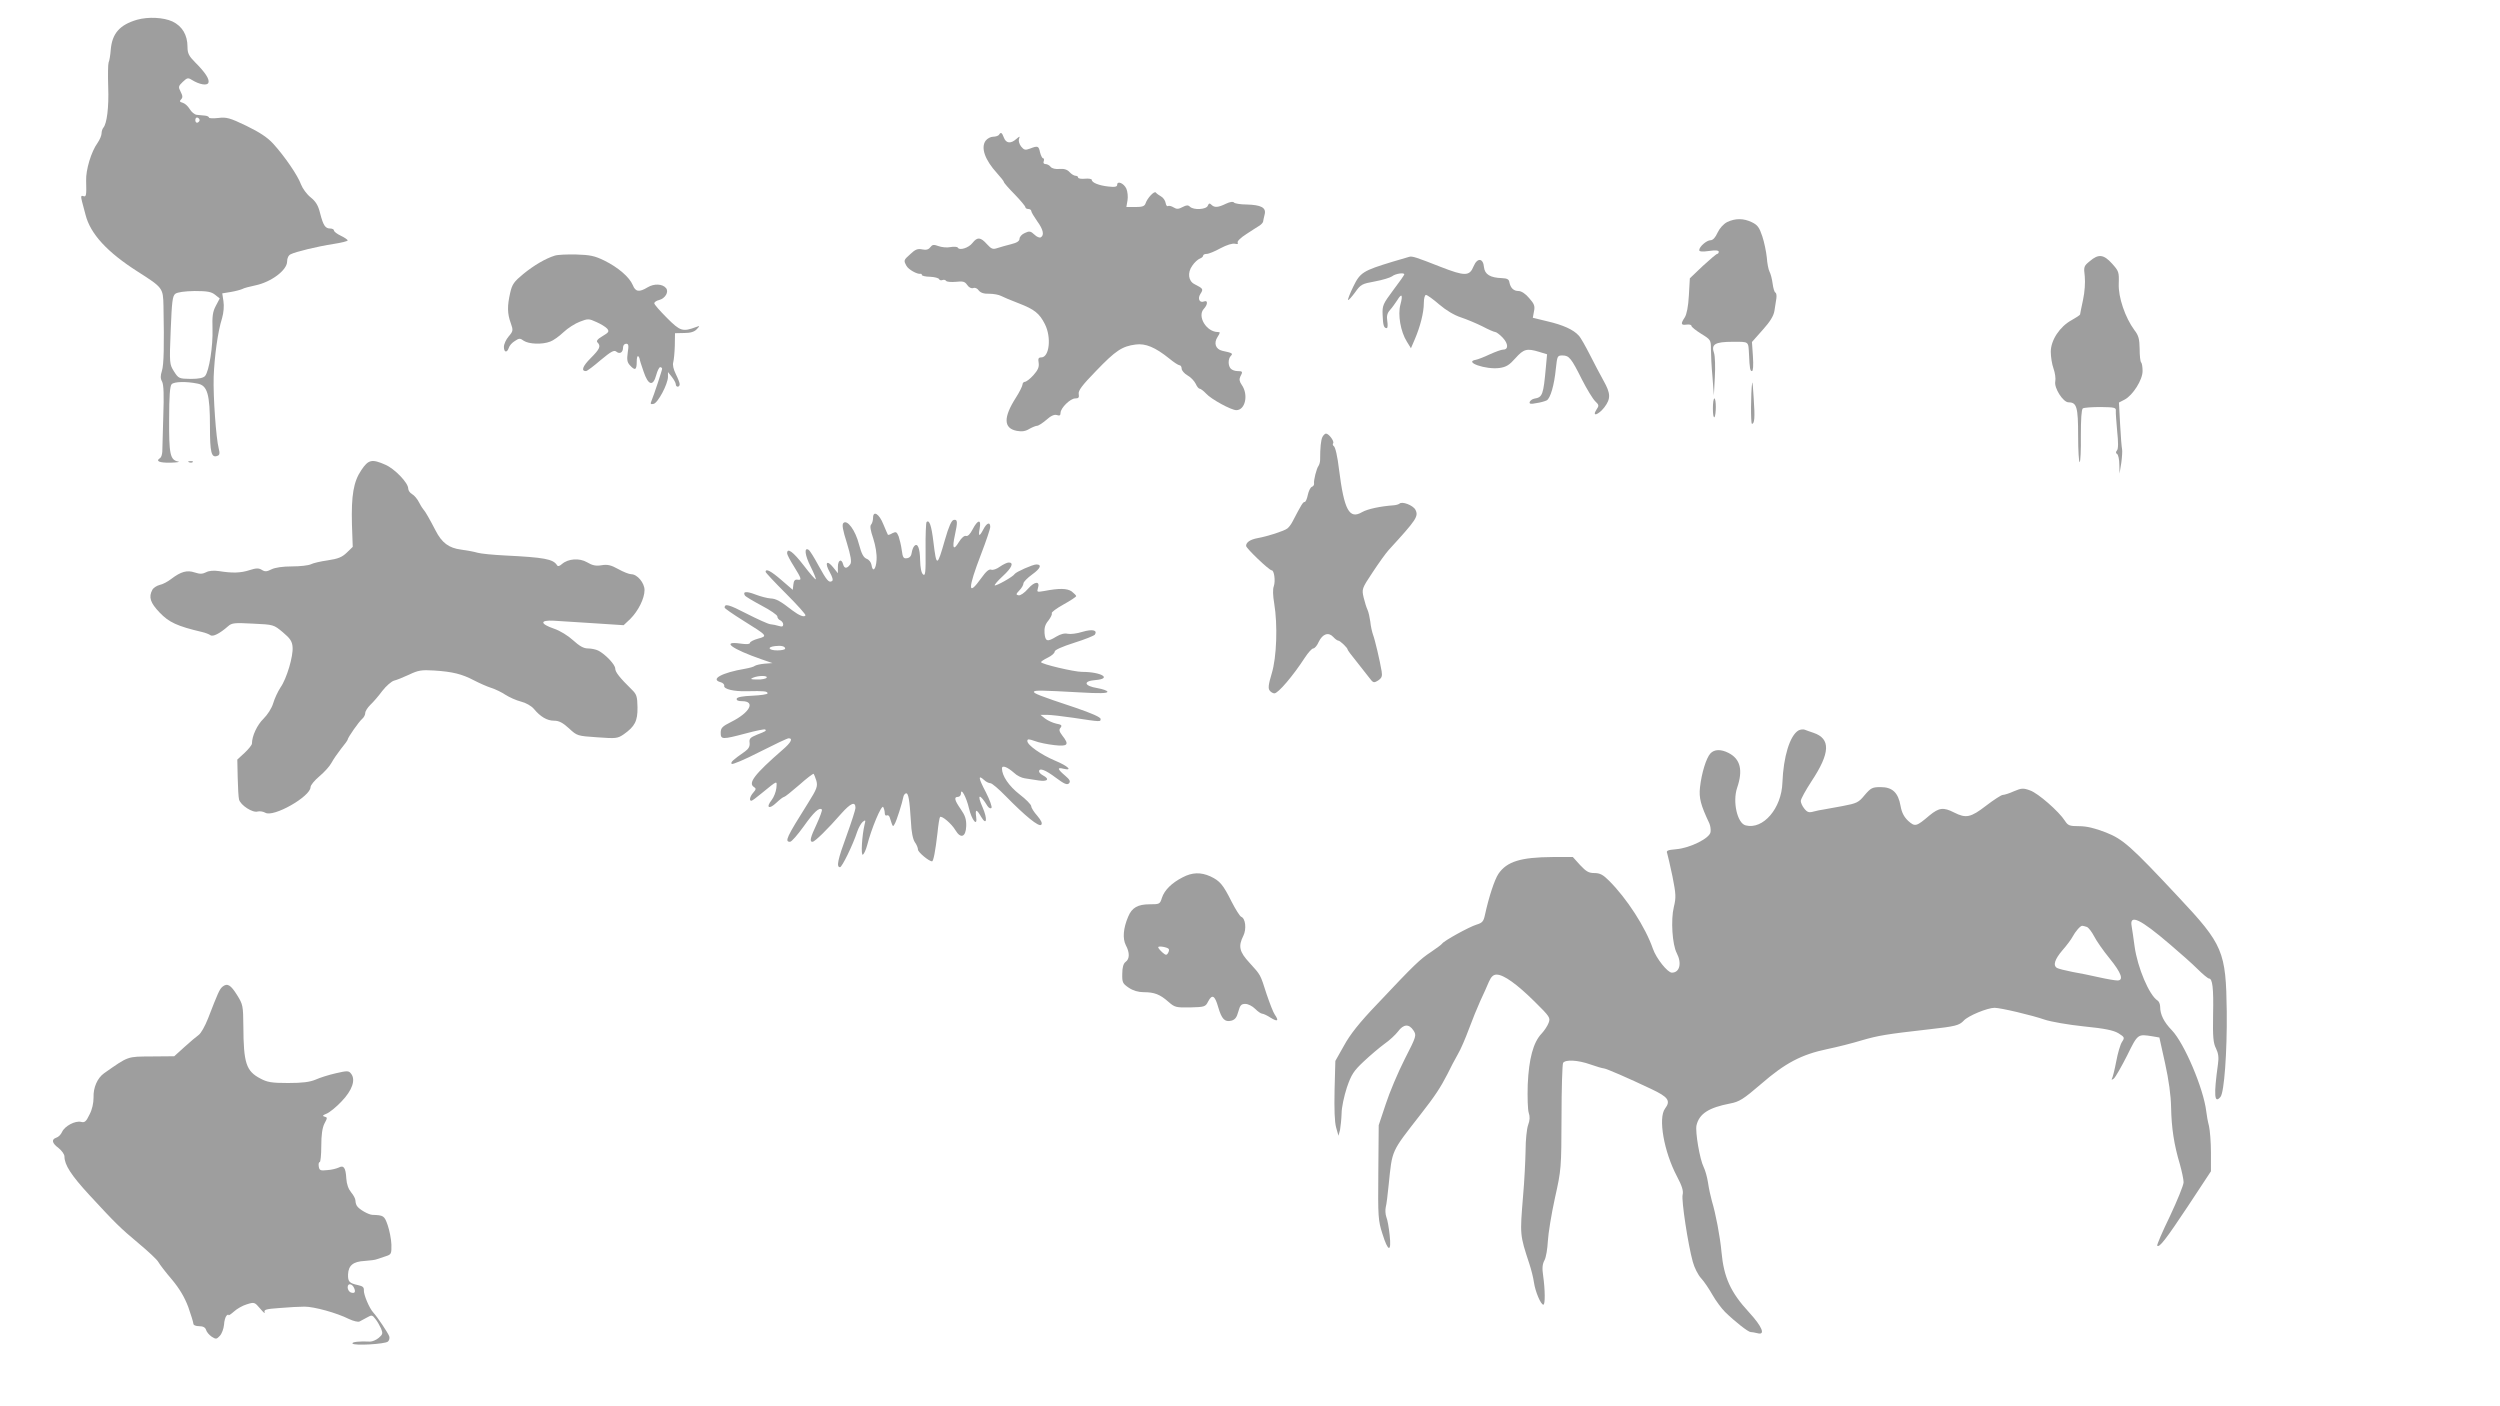
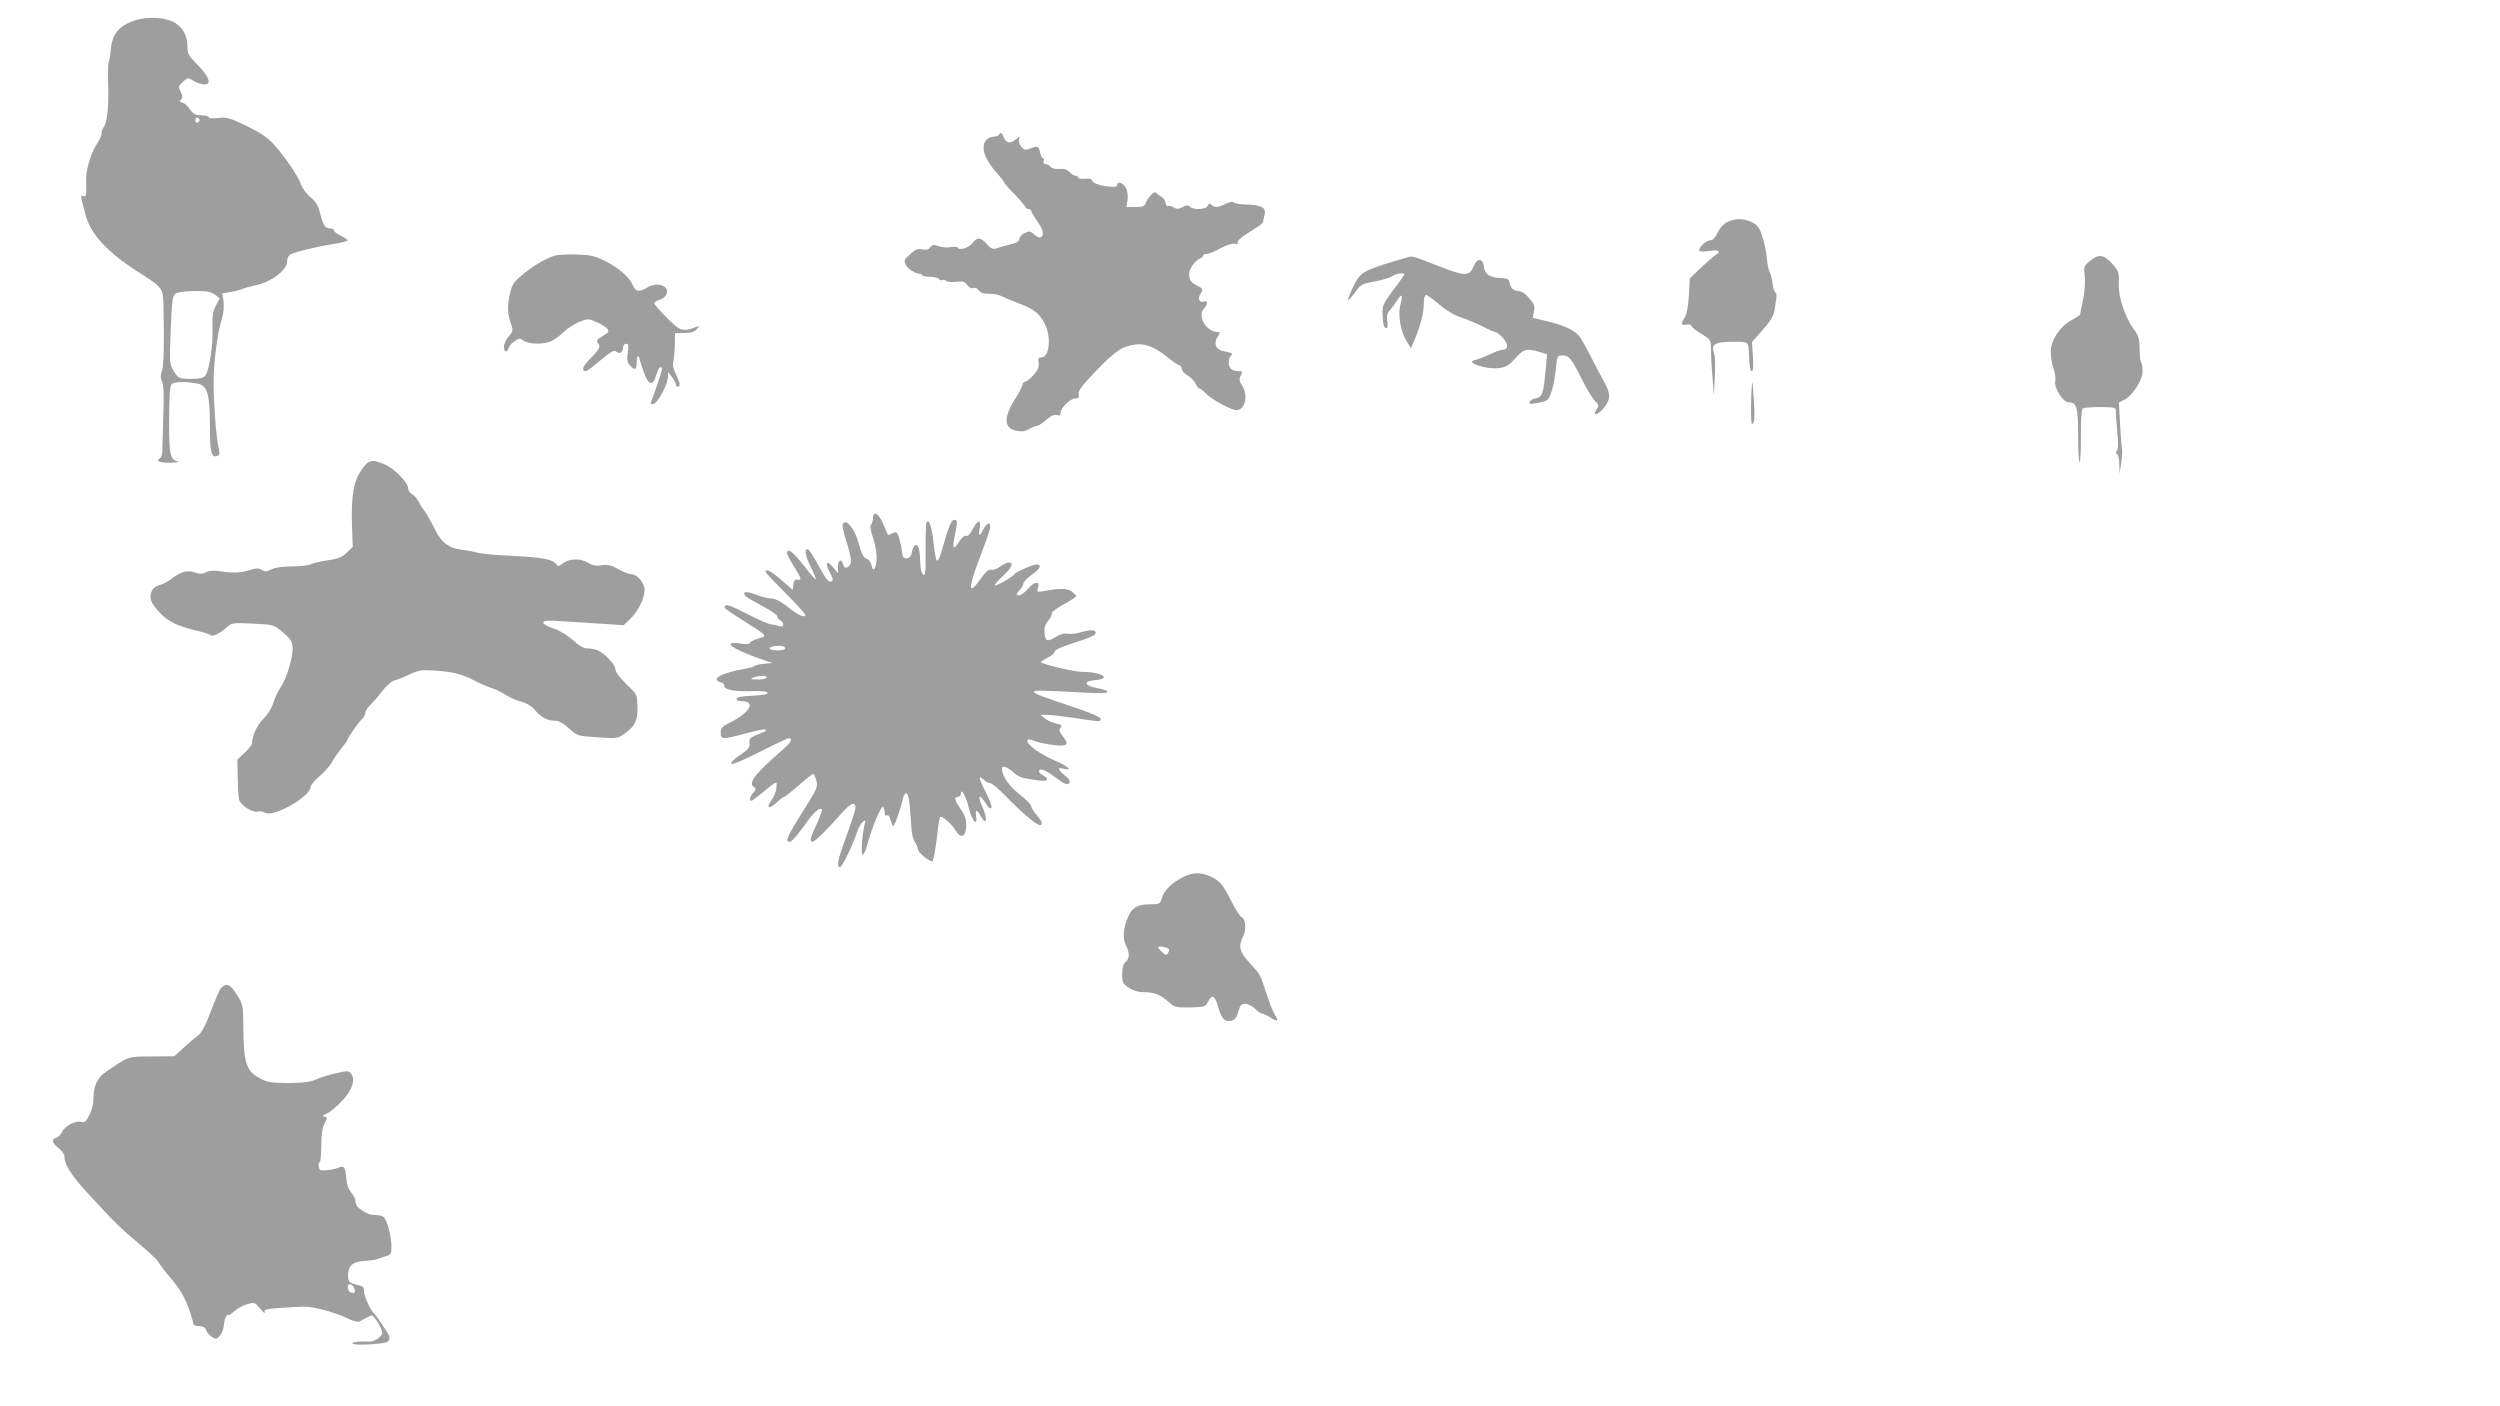
<svg xmlns="http://www.w3.org/2000/svg" version="1.0" width="1280pt" height="720pt" viewBox="0 0 1280 720" preserveAspectRatio="xMidYMid meet">
  <g transform="translate(0,720) scale(0.1,-0.1)" fill="#9e9e9e" stroke="none">
    <path d="M702 7099 c-89 -26 -128 -70 -135 -154 -2 -27 -7 -57 -11 -65 -3 -8 -4 -64 -2 -125 4 -105 -7 -189 -25 -209 -5 -6 -9 -19 -9 -29 0 -10 -9 -32 -20 -48 -33 -45 -61 -139 -59 -194 2 -75 1 -85 -15 -79 -11 4 -13 -1 -6 -28 5 -18 13 -49 18 -68 25 -98 111 -191 266 -290 130 -83 131 -84 133 -177 4 -203 2 -301 -8 -332 -8 -25 -8 -39 1 -55 8 -16 10 -68 6 -177 -2 -85 -5 -166 -5 -181 -1 -15 -5 -29 -11 -33 -25 -16 -5 -25 53 -24 34 1 52 4 39 6 -41 8 -47 37 -46 216 0 119 4 171 13 180 13 13 73 15 132 3 51 -9 64 -54 64 -221 0 -132 7 -161 38 -149 12 4 13 13 7 37 -14 54 -29 267 -26 367 4 106 21 232 43 301 8 28 11 62 7 87 l-6 40 43 7 c24 4 50 11 59 15 8 5 39 13 68 19 81 17 162 78 162 122 0 17 7 32 18 37 25 13 136 40 220 53 39 6 72 14 72 18 0 4 -16 15 -35 24 -19 9 -35 21 -35 27 0 5 -8 10 -19 10 -26 0 -36 16 -52 78 -10 41 -22 60 -49 82 -19 15 -41 45 -49 66 -16 45 -83 143 -142 208 -29 32 -70 59 -138 92 -85 41 -102 45 -143 40 -27 -3 -48 -2 -48 2 0 4 -9 9 -20 10 -11 1 -30 3 -42 4 -12 1 -28 15 -37 30 -9 15 -25 29 -36 32 -15 4 -17 8 -8 17 9 9 9 18 -2 39 -13 25 -12 29 11 51 22 21 27 22 46 10 39 -24 78 -31 85 -15 7 18 -16 53 -68 105 -32 32 -39 46 -39 79 0 61 -27 106 -77 130 -46 21 -123 25 -181 9z m320 -514 c0 -5 -5 -11 -11 -13 -6 -2 -11 4 -11 13 0 9 5 15 11 13 6 -2 11 -8 11 -13z m79 -894 l24 -19 -20 -38 c-16 -30 -19 -53 -17 -118 3 -86 -17 -216 -38 -241 -9 -10 -31 -15 -74 -15 -59 1 -62 2 -85 38 -23 37 -24 39 -17 211 6 148 9 176 24 187 11 8 47 13 98 14 66 0 86 -4 105 -19z" />
    <path d="M5115 6510 c-3 -5 -17 -10 -30 -10 -13 0 -30 -9 -39 -21 -25 -36 -3 -98 59 -166 19 -21 35 -41 35 -45 0 -4 25 -33 55 -63 30 -31 55 -61 55 -66 0 -5 7 -9 15 -9 8 0 15 -5 15 -10 0 -6 14 -29 30 -52 31 -42 38 -72 19 -83 -6 -4 -21 2 -33 14 -19 18 -26 19 -49 8 -15 -6 -27 -20 -27 -29 0 -12 -13 -21 -42 -28 -24 -6 -56 -15 -71 -20 -24 -8 -31 -5 -54 20 -32 36 -49 38 -74 6 -19 -25 -66 -40 -75 -24 -3 5 -20 6 -37 3 -18 -4 -46 -1 -62 5 -25 9 -31 8 -42 -6 -9 -12 -21 -15 -41 -11 -23 5 -36 0 -60 -23 -36 -32 -36 -33 -21 -61 10 -19 55 -44 72 -41 4 1 7 -2 7 -6 0 -4 19 -9 42 -9 24 -1 44 -7 46 -12 2 -5 9 -8 17 -5 7 3 16 1 19 -4 3 -5 25 -7 49 -5 37 4 47 2 59 -16 9 -13 21 -19 31 -16 8 4 21 -1 28 -12 10 -12 26 -18 54 -17 22 0 49 -5 60 -11 11 -6 52 -23 91 -38 80 -31 106 -51 134 -107 34 -67 23 -170 -19 -170 -14 0 -17 -6 -13 -28 3 -22 -4 -37 -27 -63 -17 -19 -37 -34 -44 -34 -6 0 -12 -7 -12 -15 -1 -8 -15 -37 -33 -65 -66 -103 -64 -158 4 -171 26 -5 45 -2 64 10 16 9 34 16 40 16 7 0 28 14 47 30 23 21 41 29 54 25 14 -5 19 -2 19 11 0 25 50 74 75 74 18 0 21 5 18 23 -3 17 17 44 89 118 100 104 133 126 202 135 51 7 101 -14 173 -72 23 -19 46 -34 52 -34 6 0 11 -8 11 -17 0 -10 14 -26 30 -35 17 -9 35 -29 42 -43 6 -14 15 -25 20 -25 5 0 20 -11 33 -25 26 -29 129 -85 155 -85 46 0 63 79 28 129 -12 17 -14 29 -8 42 14 26 13 29 -13 29 -13 0 -28 5 -35 12 -15 15 -15 51 0 66 12 12 8 15 -44 26 -34 8 -45 39 -24 71 14 22 14 25 2 25 -59 0 -107 80 -73 118 21 22 22 46 3 39 -24 -10 -36 13 -20 38 16 25 15 27 -30 50 -32 16 -37 59 -12 94 11 17 29 33 39 37 9 3 17 10 17 15 0 5 8 9 18 9 11 0 42 13 71 29 32 17 61 26 74 23 13 -3 18 -1 14 6 -4 6 15 25 45 44 28 18 58 38 67 43 9 6 17 15 18 20 1 6 4 22 8 37 9 35 -18 49 -93 51 -31 0 -60 5 -64 10 -4 6 -20 4 -41 -6 -41 -20 -59 -21 -75 -5 -9 9 -13 7 -18 -5 -7 -20 -73 -24 -92 -5 -9 9 -18 8 -37 -2 -21 -11 -30 -12 -46 -2 -11 7 -24 10 -29 7 -5 -3 -10 4 -12 16 -2 12 -12 27 -23 33 -11 6 -23 15 -27 20 -7 11 -44 -28 -53 -56 -5 -14 -17 -18 -52 -18 l-46 0 6 35 c3 18 0 45 -6 59 -13 28 -47 42 -47 20 0 -10 -11 -13 -45 -9 -48 5 -85 20 -85 34 0 5 -16 8 -35 6 -19 -2 -35 1 -35 6 0 5 -6 9 -13 9 -8 0 -22 9 -31 19 -12 13 -28 18 -51 16 -20 -2 -39 2 -46 11 -6 8 -18 14 -26 14 -9 0 -13 6 -9 15 3 8 1 15 -4 15 -4 0 -11 14 -15 30 -7 33 -11 35 -52 19 -24 -9 -30 -7 -45 11 -9 12 -14 28 -11 38 6 16 5 16 -14 0 -28 -25 -52 -22 -63 7 -10 27 -16 30 -25 15z" />
    <path d="M8843 6063 c-19 -10 -38 -31 -49 -54 -11 -25 -24 -39 -36 -39 -20 0 -58 -33 -58 -51 0 -7 16 -9 50 -4 34 5 50 3 50 -4 0 -6 -4 -11 -8 -11 -4 0 -37 -28 -74 -62 l-66 -63 -5 -88 c-3 -56 -11 -96 -21 -112 -22 -33 -20 -41 9 -37 14 2 25 -1 25 -6 0 -6 23 -24 50 -41 49 -30 50 -32 50 -79 0 -27 3 -91 8 -143 l7 -94 5 95 c3 52 1 107 -4 122 -16 45 4 58 95 58 86 0 80 4 84 -65 3 -73 6 -85 15 -85 6 0 8 28 5 75 l-5 74 55 62 c38 42 56 72 60 97 3 21 8 49 10 64 2 15 0 28 -5 30 -5 2 -11 22 -14 45 -3 23 -10 51 -16 62 -6 11 -12 44 -14 73 -3 29 -13 78 -23 108 -15 45 -24 58 -53 72 -43 21 -85 21 -127 1z" />
    <path d="M2840 5891 c-48 -15 -107 -50 -161 -94 -47 -39 -57 -52 -67 -97 -15 -66 -15 -105 3 -154 13 -37 13 -41 -11 -69 -13 -15 -24 -39 -24 -53 0 -29 16 -32 25 -5 3 11 17 27 31 35 22 15 27 15 46 1 26 -17 94 -20 135 -4 15 5 46 27 68 48 22 21 60 45 84 54 41 16 46 16 85 -2 23 -10 47 -25 55 -34 11 -14 8 -19 -24 -38 -26 -15 -33 -25 -26 -32 19 -19 12 -34 -35 -81 -41 -41 -50 -66 -24 -66 6 0 39 25 75 56 53 44 69 53 80 44 18 -15 35 -5 35 21 0 11 7 19 16 19 12 0 14 -8 8 -45 -5 -36 -3 -50 11 -65 26 -29 35 -25 35 17 0 20 3 33 8 29 4 -4 7 -11 7 -14 0 -4 9 -33 20 -64 24 -72 49 -78 65 -18 6 22 15 40 20 40 6 0 10 -4 10 -8 0 -8 -42 -135 -55 -166 -6 -14 -4 -17 11 -14 22 4 73 100 74 138 l0 25 20 -25 c11 -14 20 -31 20 -37 0 -17 20 -17 20 0 0 7 -9 30 -20 52 -12 24 -17 47 -13 60 3 11 7 49 8 84 l1 65 47 1 c32 0 52 6 64 19 17 18 17 19 -2 12 -70 -26 -82 -22 -150 46 -36 36 -65 69 -65 75 0 6 11 14 25 17 31 8 51 42 35 61 -18 22 -61 24 -94 4 -43 -26 -62 -24 -76 11 -17 41 -75 91 -146 126 -49 24 -73 29 -144 31 -47 1 -96 -1 -110 -6z" />
    <path d="M7215 5885 c-5 -2 -44 -13 -85 -25 -151 -46 -166 -55 -201 -127 -17 -35 -29 -66 -27 -69 3 -2 19 16 36 39 29 41 35 44 101 56 38 7 78 19 88 26 17 14 63 21 63 10 0 -3 -25 -39 -57 -81 -52 -70 -56 -78 -54 -126 2 -53 6 -68 21 -68 5 0 6 16 3 35 -4 27 -1 41 14 58 11 12 27 35 37 50 23 38 30 29 16 -23 -14 -51 1 -138 33 -189 l21 -34 19 44 c28 65 47 138 47 187 0 24 5 42 11 42 6 0 37 -22 68 -49 35 -30 77 -55 111 -66 30 -10 80 -31 110 -46 30 -16 60 -29 66 -29 5 0 23 -13 38 -29 29 -31 30 -61 2 -61 -9 0 -39 -11 -68 -24 -29 -14 -61 -26 -71 -28 -66 -11 51 -52 121 -42 34 5 50 15 81 50 42 47 58 52 123 32 l39 -12 -6 -65 c-13 -143 -17 -155 -59 -162 -11 -2 -21 -10 -24 -17 -3 -10 5 -12 34 -6 22 3 45 10 53 14 19 10 39 79 47 163 7 65 8 67 34 67 34 0 45 -14 100 -124 25 -49 55 -98 67 -110 20 -19 21 -23 7 -43 -25 -39 9 -28 40 11 34 45 33 71 -4 137 -17 30 -48 90 -70 133 -22 43 -47 88 -57 98 -27 30 -79 54 -161 73 l-74 18 6 33 c6 27 1 39 -25 68 -18 22 -40 36 -54 36 -25 0 -41 15 -47 45 -2 15 -12 20 -38 21 -60 2 -88 19 -92 56 -4 47 -34 50 -53 5 -21 -52 -44 -52 -170 -3 -122 48 -145 56 -160 51z" />
    <path d="M10700 5863 c-31 -25 -32 -29 -26 -78 3 -31 0 -79 -9 -121 -8 -38 -15 -71 -15 -74 0 -3 -20 -16 -43 -29 -61 -33 -107 -103 -107 -162 0 -26 6 -64 14 -86 8 -22 12 -52 9 -66 -7 -33 40 -107 68 -107 42 0 49 -24 49 -171 0 -77 4 -138 8 -135 4 2 7 63 6 135 0 84 3 134 10 140 6 4 47 7 91 7 73 -1 80 -3 78 -20 -1 -11 3 -58 7 -105 6 -55 6 -89 -1 -97 -7 -8 -7 -14 1 -19 5 -3 11 -27 11 -53 l1 -47 9 55 c4 30 6 62 4 70 -2 8 -7 65 -10 127 l-6 112 29 15 c42 22 92 101 92 146 0 20 -3 40 -7 44 -5 4 -8 36 -8 70 -1 50 -5 68 -27 96 -47 64 -83 168 -80 238 2 59 0 64 -34 102 -43 48 -70 51 -114 13z" />
    <path d="M8971 5240 c-7 -51 -8 -210 -1 -210 13 0 16 31 9 130 -3 52 -6 88 -8 80z" />
-     <path d="M8770 5108 c0 -28 3 -48 8 -44 4 4 7 28 7 52 0 24 -3 44 -7 44 -5 0 -8 -23 -8 -52z" />
-     <path d="M6771 4963 c-8 -16 -12 -54 -12 -118 0 -10 -4 -24 -8 -30 -10 -12 -26 -75 -23 -91 1 -7 -4 -14 -12 -17 -7 -3 -16 -22 -20 -41 -4 -20 -11 -36 -16 -36 -9 0 -17 -14 -62 -100 -7 -14 -19 -30 -27 -36 -17 -13 -101 -40 -151 -49 -38 -7 -60 -21 -60 -40 0 -12 118 -125 131 -125 13 0 20 -55 11 -81 -6 -15 -5 -48 2 -89 18 -108 13 -275 -13 -359 -17 -57 -19 -76 -10 -87 6 -8 17 -14 24 -14 19 0 95 89 156 183 17 26 36 47 43 47 7 0 20 15 28 34 20 41 50 51 74 25 9 -10 21 -19 26 -19 9 0 48 -37 48 -46 0 -3 19 -29 43 -58 23 -29 53 -67 66 -84 22 -29 24 -30 47 -16 19 13 22 22 18 47 -9 54 -34 161 -44 187 -5 14 -12 44 -14 67 -3 22 -9 49 -14 60 -5 10 -14 38 -20 63 -10 44 -10 46 46 130 31 47 68 99 83 115 141 154 153 171 136 205 -12 23 -69 45 -82 31 -4 -3 -16 -7 -28 -8 -70 -5 -135 -19 -163 -35 -66 -39 -92 11 -118 217 -8 68 -19 116 -27 121 -5 3 -7 10 -3 15 6 11 -23 49 -37 49 -5 0 -13 -8 -18 -17z" />
-     <path d="M968 4833 c7 -3 16 -2 19 1 4 3 -2 6 -13 5 -11 0 -14 -3 -6 -6z" />
    <path d="M1850 4793 c-40 -59 -52 -129 -48 -279 l4 -114 -31 -30 c-24 -23 -44 -31 -97 -39 -36 -5 -75 -14 -86 -20 -12 -6 -55 -11 -97 -11 -48 0 -87 -6 -105 -15 -24 -12 -33 -13 -49 -3 -16 10 -29 10 -63 -1 -46 -15 -88 -16 -157 -5 -27 4 -51 2 -66 -6 -18 -9 -31 -10 -58 -1 -39 13 -70 5 -120 -33 -18 -14 -44 -28 -60 -31 -15 -4 -32 -15 -37 -25 -20 -37 -11 -66 38 -117 47 -49 89 -69 217 -99 17 -4 35 -11 42 -16 12 -10 48 8 90 45 20 18 33 19 128 14 106 -5 106 -5 153 -44 38 -32 48 -47 50 -76 4 -46 -30 -162 -62 -207 -13 -20 -30 -56 -37 -80 -8 -27 -29 -59 -50 -80 -32 -31 -59 -88 -59 -127 0 -7 -17 -28 -37 -47 l-38 -35 2 -92 c1 -51 4 -102 7 -113 8 -29 70 -69 95 -61 11 3 28 0 39 -6 41 -26 232 83 232 131 0 10 21 35 46 56 25 21 52 51 61 68 9 17 31 49 49 72 19 23 34 44 34 47 0 10 58 93 75 107 8 7 15 20 15 29 0 10 12 28 26 42 14 13 42 45 61 71 20 26 47 49 60 53 13 3 48 17 78 31 46 22 63 25 127 21 95 -6 143 -18 204 -50 27 -14 67 -32 89 -39 22 -7 55 -23 74 -36 19 -12 54 -28 78 -34 25 -6 53 -22 66 -37 34 -41 68 -61 104 -61 25 0 44 -10 76 -39 42 -39 43 -39 145 -46 96 -7 104 -6 135 15 57 40 72 68 71 138 -1 56 -4 67 -30 92 -61 60 -84 89 -84 107 0 20 -50 73 -87 92 -12 6 -36 11 -53 11 -22 0 -43 12 -76 42 -25 23 -67 49 -97 59 -73 25 -74 45 -2 41 11 -1 96 -6 189 -12 l169 -11 34 32 c41 41 73 105 73 148 0 36 -37 81 -68 81 -11 0 -41 12 -66 26 -38 21 -55 25 -86 20 -29 -5 -47 -1 -74 15 -39 23 -97 19 -129 -9 -12 -11 -21 -13 -25 -6 -20 32 -66 40 -267 50 -60 3 -123 9 -140 14 -16 5 -54 12 -84 16 -63 8 -99 35 -131 98 -29 56 -54 100 -61 106 -3 3 -14 19 -23 37 -9 18 -25 37 -36 43 -11 6 -20 19 -20 29 0 29 -70 102 -118 122 -68 30 -86 26 -122 -28z" />
    <path d="M4470 4548 c0 -13 -5 -29 -10 -34 -7 -7 -3 -30 11 -71 12 -38 19 -79 17 -110 -3 -49 -20 -66 -26 -25 -2 13 -13 27 -25 31 -16 7 -26 25 -39 74 -18 71 -60 129 -80 109 -8 -8 -3 -36 18 -102 20 -66 25 -96 18 -108 -16 -24 -31 -25 -37 -2 -8 32 -27 23 -27 -12 l0 -33 -24 30 c-33 41 -45 24 -18 -24 14 -25 19 -42 12 -46 -16 -10 -26 1 -69 79 -22 41 -45 78 -51 81 -24 15 -19 -28 10 -85 17 -34 29 -64 27 -66 -2 -3 -30 29 -62 71 -54 70 -85 93 -85 62 0 -7 16 -37 35 -67 39 -63 42 -72 18 -68 -13 2 -19 -5 -21 -25 l-3 -27 -58 50 c-53 46 -81 61 -81 42 0 -4 47 -54 104 -111 58 -58 103 -108 100 -112 -6 -11 -33 0 -66 25 -63 49 -85 61 -113 62 -16 1 -51 10 -77 20 -46 18 -67 16 -54 -5 4 -6 43 -29 86 -52 44 -23 80 -48 80 -55 0 -8 7 -17 15 -20 8 -4 15 -13 15 -21 0 -11 -6 -13 -22 -8 -13 4 -32 8 -44 9 -11 1 -66 26 -121 54 -91 47 -113 53 -113 31 0 -4 42 -33 93 -65 128 -80 129 -80 78 -94 -22 -6 -41 -16 -41 -21 0 -7 -17 -9 -50 -4 -100 14 -43 -28 110 -81 l55 -19 -40 -3 c-22 -2 -44 -7 -50 -11 -5 -5 -28 -11 -50 -15 -119 -20 -181 -54 -125 -69 11 -3 19 -11 18 -18 -4 -17 48 -30 117 -28 87 2 105 0 105 -11 0 -5 -35 -10 -77 -12 -50 -2 -78 -7 -81 -15 -2 -9 7 -13 27 -13 71 0 41 -58 -55 -106 -46 -23 -54 -31 -54 -56 0 -35 8 -35 129 -3 52 14 96 23 99 20 7 -7 3 -9 -43 -27 -34 -14 -40 -20 -37 -41 2 -18 -5 -31 -23 -44 -64 -45 -75 -55 -69 -64 3 -5 67 22 143 61 75 38 142 70 149 70 23 0 12 -22 -30 -58 -146 -127 -180 -172 -147 -192 11 -7 10 -12 -4 -28 -17 -19 -23 -42 -10 -42 4 0 27 17 52 38 85 69 79 67 76 27 -2 -19 -13 -47 -24 -61 -31 -39 -14 -50 23 -15 18 17 36 31 41 31 4 0 39 28 77 61 38 34 71 59 74 57 2 -3 9 -19 14 -36 7 -28 3 -41 -43 -114 -110 -175 -121 -198 -92 -198 8 0 39 36 70 79 51 72 80 100 93 86 3 -2 -9 -36 -26 -73 -34 -72 -38 -92 -22 -92 12 0 78 65 147 144 49 55 73 65 73 29 0 -8 -20 -71 -45 -140 -46 -125 -54 -163 -34 -163 10 0 66 114 88 182 7 20 19 42 28 50 14 11 16 10 10 -12 -14 -58 -20 -163 -9 -156 6 4 16 26 22 49 21 83 73 208 82 195 4 -7 8 -21 8 -31 0 -10 5 -15 10 -12 6 3 12 -1 15 -9 17 -53 16 -51 25 -36 10 15 40 111 45 139 1 8 7 17 13 19 13 4 19 -33 26 -145 2 -52 10 -90 20 -105 9 -12 16 -29 16 -38 0 -13 56 -60 72 -60 7 0 17 50 28 146 4 41 10 78 13 81 9 8 59 -34 79 -68 27 -45 53 -35 55 21 1 35 -5 54 -28 87 -32 46 -36 63 -14 63 8 0 15 8 15 17 0 33 28 -19 41 -75 14 -61 45 -99 37 -44 -6 41 2 41 26 -1 28 -47 33 -11 7 49 -31 70 -16 74 25 7 7 -10 15 -14 20 -10 5 5 -8 40 -28 80 -39 74 -41 92 -10 64 10 -10 25 -17 33 -17 8 0 43 -30 78 -66 101 -103 170 -159 182 -147 7 7 1 21 -20 46 -17 19 -31 41 -31 49 0 8 -27 36 -60 61 -55 43 -90 95 -90 133 0 18 28 7 62 -23 14 -14 39 -26 55 -28 15 -2 47 -7 71 -11 46 -7 58 7 22 26 -11 6 -20 15 -20 20 0 21 33 8 86 -32 43 -32 57 -38 67 -29 9 10 5 19 -20 40 -39 33 -42 44 -8 35 50 -12 23 14 -42 41 -73 31 -143 80 -143 101 0 11 7 11 38 0 20 -8 65 -17 100 -21 70 -8 78 2 41 49 -16 21 -18 30 -9 40 9 12 5 16 -22 21 -18 4 -44 16 -57 26 l-24 19 34 0 c19 0 79 -7 134 -15 144 -22 140 -21 140 -6 0 9 -45 29 -130 58 -184 61 -216 74 -211 82 5 7 36 7 234 -4 100 -6 142 -5 142 3 0 6 -24 14 -52 19 -68 11 -74 36 -10 41 88 7 32 42 -68 42 -40 0 -210 40 -210 50 0 3 16 14 35 23 19 9 35 23 35 31 0 8 37 25 100 45 54 17 102 36 106 42 14 23 -13 29 -64 14 -28 -9 -62 -13 -75 -10 -16 4 -36 -1 -58 -14 -47 -29 -57 -26 -61 17 -2 27 3 45 20 65 12 16 20 32 17 37 -3 5 24 25 60 45 36 20 65 39 65 43 0 4 -11 14 -23 24 -24 16 -63 17 -141 2 -36 -6 -38 -6 -32 14 13 38 -16 37 -50 -2 -19 -22 -40 -36 -49 -34 -14 3 -14 6 4 25 12 12 21 28 21 36 0 7 20 28 45 46 42 30 51 51 21 51 -18 0 -104 -38 -111 -49 -8 -14 -96 -63 -102 -58 -2 3 16 24 41 47 47 43 58 70 31 70 -9 0 -29 -10 -45 -21 -16 -12 -36 -19 -44 -16 -12 5 -27 -8 -52 -43 -70 -98 -70 -57 0 125 25 65 46 127 46 137 0 28 -18 21 -35 -12 -21 -40 -27 -38 -19 5 9 48 -10 45 -36 -5 -13 -25 -25 -37 -34 -34 -8 3 -23 -9 -37 -32 -27 -45 -35 -32 -20 36 15 69 14 82 -6 78 -11 -2 -25 -32 -45 -102 -40 -140 -43 -141 -59 -10 -10 84 -21 115 -35 101 -3 -3 -6 -67 -5 -143 1 -116 -1 -135 -13 -125 -9 8 -14 34 -15 73 -1 62 -13 91 -30 72 -5 -5 -11 -20 -13 -34 -2 -16 -10 -26 -24 -28 -18 -3 -22 3 -27 41 -3 24 -11 56 -16 71 -10 23 -13 25 -32 16 -11 -7 -22 -10 -23 -8 -1 2 -12 26 -23 53 -21 54 -53 74 -53 33z m-450 -669 c0 -5 -18 -9 -40 -9 -45 0 -55 17 -12 22 32 4 52 -1 52 -13z m-95 -149 c-3 -5 -25 -10 -48 -9 -33 0 -38 2 -22 9 28 12 78 12 70 0z" />
-     <path d="M9208 3460 c-44 -26 -77 -135 -82 -266 -4 -133 -99 -243 -188 -220 -43 10 -68 121 -44 192 31 91 17 148 -44 179 -39 20 -73 19 -93 -3 -21 -23 -45 -100 -53 -173 -6 -54 3 -90 48 -185 5 -12 8 -31 6 -44 -4 -32 -105 -82 -176 -88 -44 -4 -52 -7 -46 -21 3 -9 15 -62 27 -118 18 -91 19 -108 7 -157 -16 -66 -8 -192 15 -236 27 -52 15 -100 -25 -100 -22 0 -80 73 -97 122 -38 110 -134 259 -226 350 -30 30 -46 38 -74 38 -29 0 -42 8 -73 41 l-37 41 -104 0 c-163 -1 -234 -23 -277 -86 -20 -30 -49 -118 -69 -210 -7 -33 -13 -41 -43 -50 -39 -12 -167 -83 -176 -97 -3 -5 -29 -24 -57 -43 -56 -37 -83 -62 -275 -266 -93 -97 -140 -157 -171 -214 l-44 -78 -4 -149 c-2 -99 0 -163 8 -192 l12 -42 8 30 c3 17 7 55 8 85 0 30 13 89 27 132 23 67 35 85 86 133 33 31 80 71 106 90 26 18 57 47 70 64 28 38 56 40 79 5 16 -25 16 -28 -45 -147 -34 -67 -78 -171 -97 -230 l-36 -108 -2 -242 c-2 -227 -1 -246 21 -314 29 -94 47 -97 37 -6 -4 37 -11 78 -17 92 -5 14 -6 36 -3 50 4 14 10 65 15 115 19 182 10 163 164 361 73 93 102 138 136 204 15 31 39 77 54 103 15 25 40 84 57 130 17 46 43 110 58 143 16 33 35 77 44 98 12 27 23 37 40 37 36 0 104 -49 194 -138 78 -77 82 -83 72 -109 -6 -16 -22 -40 -36 -55 -43 -45 -65 -129 -71 -260 -2 -65 0 -130 5 -145 7 -20 6 -39 -3 -63 -7 -19 -13 -78 -13 -130 -1 -52 -6 -158 -13 -235 -16 -198 -17 -196 32 -345 10 -30 21 -74 24 -97 7 -47 35 -113 48 -113 10 0 9 76 -1 148 -6 39 -4 60 7 80 8 15 15 59 17 97 2 39 18 138 36 220 33 148 33 153 34 415 0 146 4 271 8 278 12 18 75 15 140 -8 31 -11 62 -20 68 -20 11 0 122 -48 244 -106 87 -41 100 -60 70 -100 -36 -48 -6 -220 61 -347 26 -49 34 -75 29 -94 -7 -28 28 -257 52 -343 8 -30 27 -68 43 -85 15 -16 41 -55 58 -85 17 -30 46 -69 64 -87 51 -50 119 -103 131 -103 7 0 22 -3 35 -6 43 -12 25 33 -43 107 -94 102 -129 178 -141 309 -7 78 -30 198 -49 260 -7 25 -16 67 -20 95 -4 27 -14 63 -22 79 -20 39 -44 181 -37 214 14 60 63 91 172 112 47 9 67 21 160 101 122 106 205 150 339 178 49 10 128 30 177 45 83 24 123 31 344 56 135 15 153 20 176 44 22 25 122 66 158 66 31 0 192 -38 258 -61 30 -10 120 -26 198 -34 110 -11 152 -20 178 -35 32 -20 33 -23 19 -44 -9 -13 -22 -58 -30 -101 -8 -42 -18 -82 -22 -88 -4 -7 1 -6 10 1 9 8 39 61 68 118 55 112 54 110 130 98 l35 -6 29 -131 c19 -86 30 -165 31 -227 2 -105 15 -191 45 -291 10 -36 19 -78 19 -92 0 -15 -32 -93 -70 -174 -39 -80 -68 -148 -65 -151 11 -11 44 32 157 202 l118 179 0 96 c0 53 -5 114 -10 136 -6 22 -12 56 -14 75 -14 117 -112 348 -176 415 -41 42 -60 81 -60 120 0 13 -6 28 -13 32 -43 27 -103 169 -118 278 -5 39 -12 85 -15 103 -12 64 44 37 196 -93 52 -44 116 -101 142 -127 27 -27 53 -48 58 -48 18 0 24 -49 21 -185 -2 -115 1 -146 15 -173 12 -25 15 -46 10 -80 -22 -160 -19 -206 13 -168 19 23 34 230 32 436 -4 310 -18 343 -249 589 -243 260 -282 294 -370 329 -57 22 -98 32 -137 32 -49 0 -57 3 -73 28 -30 47 -137 141 -178 155 -35 13 -44 12 -82 -4 -24 -11 -50 -19 -58 -19 -7 0 -46 -25 -85 -55 -79 -61 -103 -66 -164 -35 -55 28 -77 25 -126 -15 -68 -58 -74 -59 -109 -28 -21 20 -33 42 -39 76 -12 69 -42 97 -102 97 -43 0 -50 -4 -82 -41 -31 -38 -40 -42 -113 -56 -43 -8 -88 -16 -99 -18 -11 -1 -33 -6 -49 -10 -24 -7 -33 -4 -48 15 -10 12 -18 30 -18 39 0 10 25 55 55 101 96 145 99 218 10 248 -16 5 -37 13 -45 16 -8 3 -23 1 -32 -4z m1477 -1006 c9 -4 25 -25 37 -48 11 -22 47 -74 79 -113 61 -75 74 -113 40 -113 -11 0 -53 7 -93 16 -40 9 -102 22 -138 28 -36 7 -71 16 -78 20 -22 13 -12 44 28 91 22 25 45 56 51 68 15 28 40 57 50 57 4 0 15 -3 24 -6z" />
    <path d="M6055 2708 c-55 -28 -93 -65 -106 -105 -10 -32 -12 -33 -63 -33 -60 0 -91 -17 -110 -64 -25 -59 -29 -111 -12 -145 21 -39 20 -71 -1 -86 -11 -8 -17 -28 -17 -61 -1 -44 2 -50 33 -71 22 -15 49 -23 77 -23 54 0 83 -11 126 -49 33 -29 39 -30 112 -29 74 2 78 3 92 31 20 38 34 31 51 -29 18 -62 34 -78 67 -70 19 5 28 16 36 46 9 33 15 40 36 40 14 0 36 -11 50 -25 14 -14 30 -25 36 -25 6 0 26 -9 44 -21 36 -22 43 -16 21 16 -8 11 -26 58 -42 105 -33 103 -29 96 -87 160 -53 57 -59 85 -32 139 17 34 11 89 -11 97 -7 3 -29 38 -49 77 -44 88 -60 107 -109 130 -49 22 -93 21 -142 -5z m-71 -367 c3 -4 1 -13 -4 -21 -7 -12 -12 -11 -29 4 -12 11 -21 22 -21 26 0 9 49 0 54 -9z" />
    <path d="M1139 2148 c-15 -13 -23 -31 -74 -163 -15 -38 -36 -76 -48 -84 -12 -9 -45 -36 -73 -62 l-52 -47 -116 -1 c-126 -1 -116 3 -243 -86 -34 -24 -56 -73 -54 -124 0 -29 -7 -62 -21 -88 -17 -36 -25 -42 -43 -37 -30 7 -83 -21 -97 -51 -6 -14 -19 -27 -30 -30 -26 -9 -22 -28 12 -53 16 -13 30 -32 30 -43 0 -43 34 -96 128 -198 135 -146 155 -166 254 -249 48 -40 93 -82 99 -94 6 -11 37 -52 69 -89 40 -48 65 -91 84 -141 14 -40 26 -79 26 -85 0 -8 13 -13 29 -13 20 0 32 -6 36 -19 3 -11 16 -26 29 -35 22 -14 25 -13 42 5 10 11 19 36 21 56 1 20 7 41 13 47 5 5 10 7 10 3 0 -4 12 4 28 18 15 14 45 31 66 37 38 12 40 11 68 -22 16 -19 26 -28 23 -19 -5 14 7 17 77 22 46 4 103 7 127 7 50 0 165 -32 227 -63 23 -11 48 -17 55 -13 8 4 25 13 39 21 23 13 26 13 42 -8 10 -12 22 -34 29 -49 10 -25 9 -30 -12 -48 -13 -11 -33 -19 -44 -19 -54 3 -96 -2 -90 -10 7 -12 165 -3 181 10 7 6 10 18 7 27 -7 19 -61 99 -81 121 -21 22 -51 94 -49 115 1 15 -6 21 -29 26 -46 10 -53 18 -52 55 2 46 26 66 85 69 26 2 55 5 63 9 8 3 29 10 45 15 28 9 30 12 29 60 -1 28 -10 73 -19 99 -17 49 -21 51 -79 53 -19 1 -66 27 -78 45 -4 5 -8 18 -8 27 0 10 -10 29 -22 43 -14 17 -23 41 -25 72 -3 54 -13 69 -39 55 -11 -5 -37 -12 -59 -13 -35 -4 -40 -1 -43 19 -2 12 0 22 5 22 4 0 8 37 8 83 0 56 5 92 16 114 16 30 16 32 0 36 -12 3 -9 7 11 15 15 6 50 34 77 63 54 56 73 110 49 141 -12 16 -18 17 -78 3 -36 -8 -83 -23 -105 -33 -29 -12 -66 -17 -140 -17 -84 0 -107 4 -142 23 -73 38 -86 79 -87 267 -1 105 -2 112 -32 160 -33 53 -50 63 -75 43z m675 -1545 c8 -20 1 -27 -19 -20 -8 4 -15 15 -15 26 0 24 25 19 34 -6z" />
  </g>
</svg>